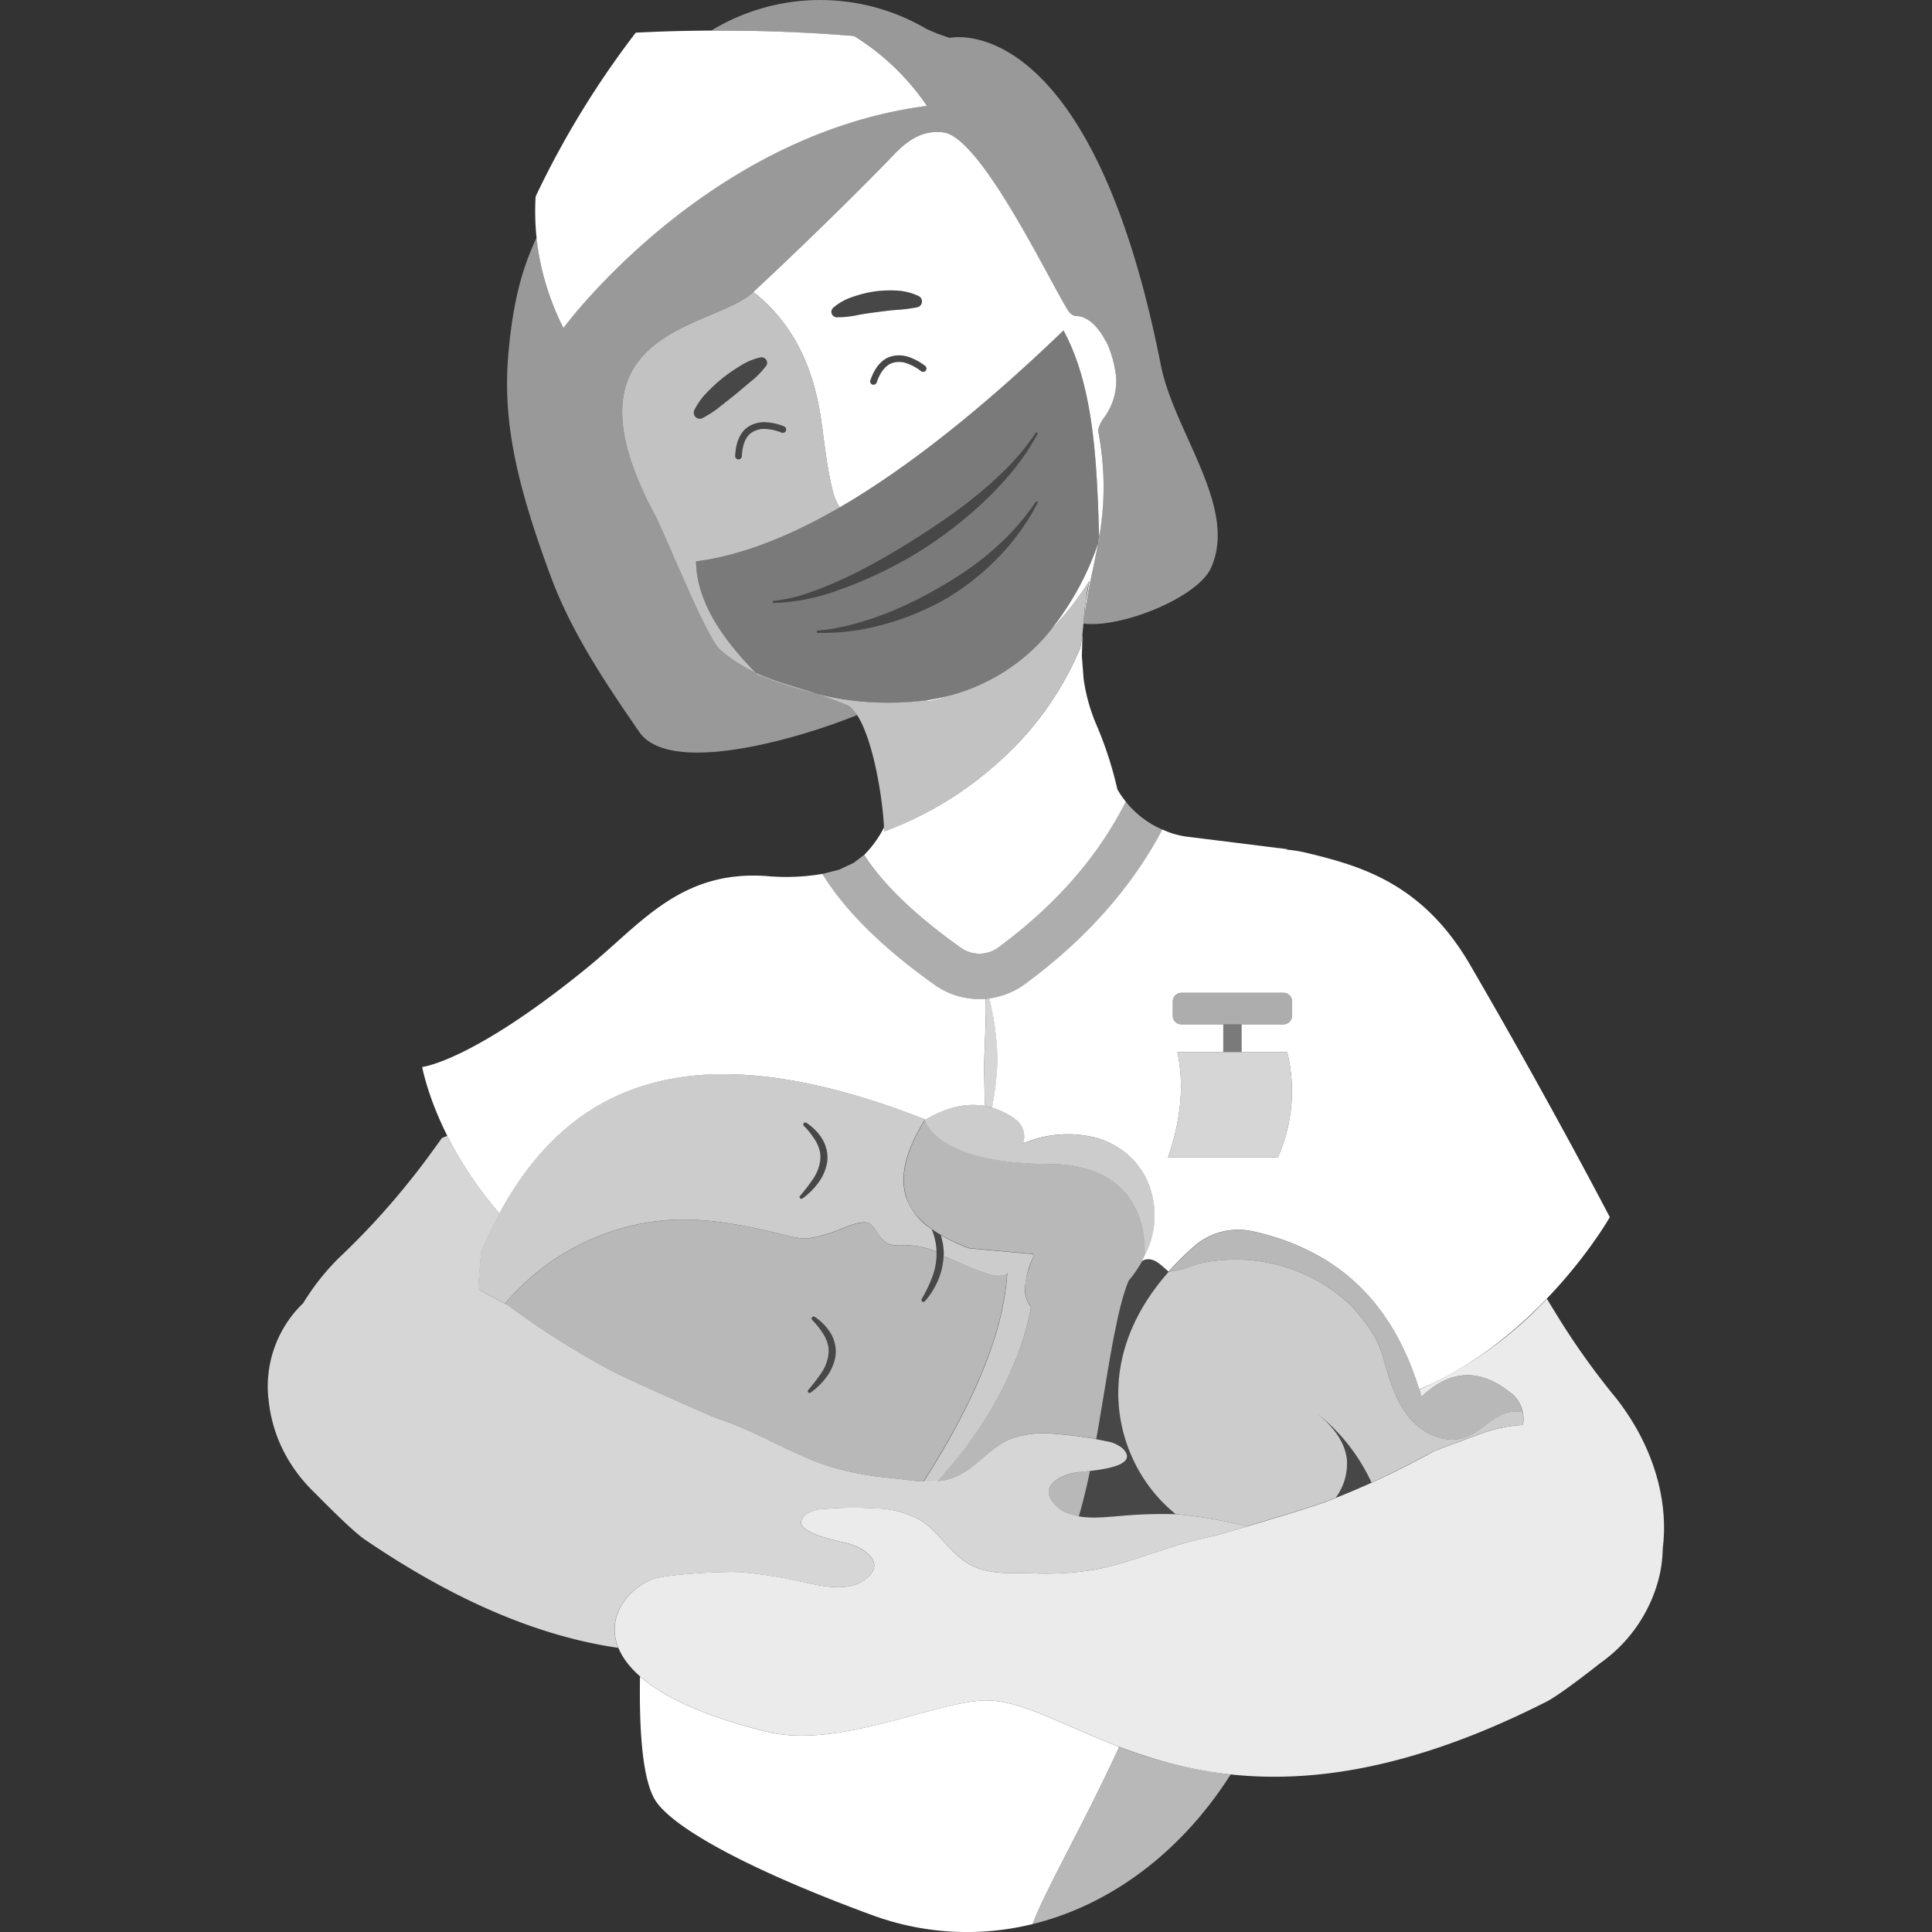
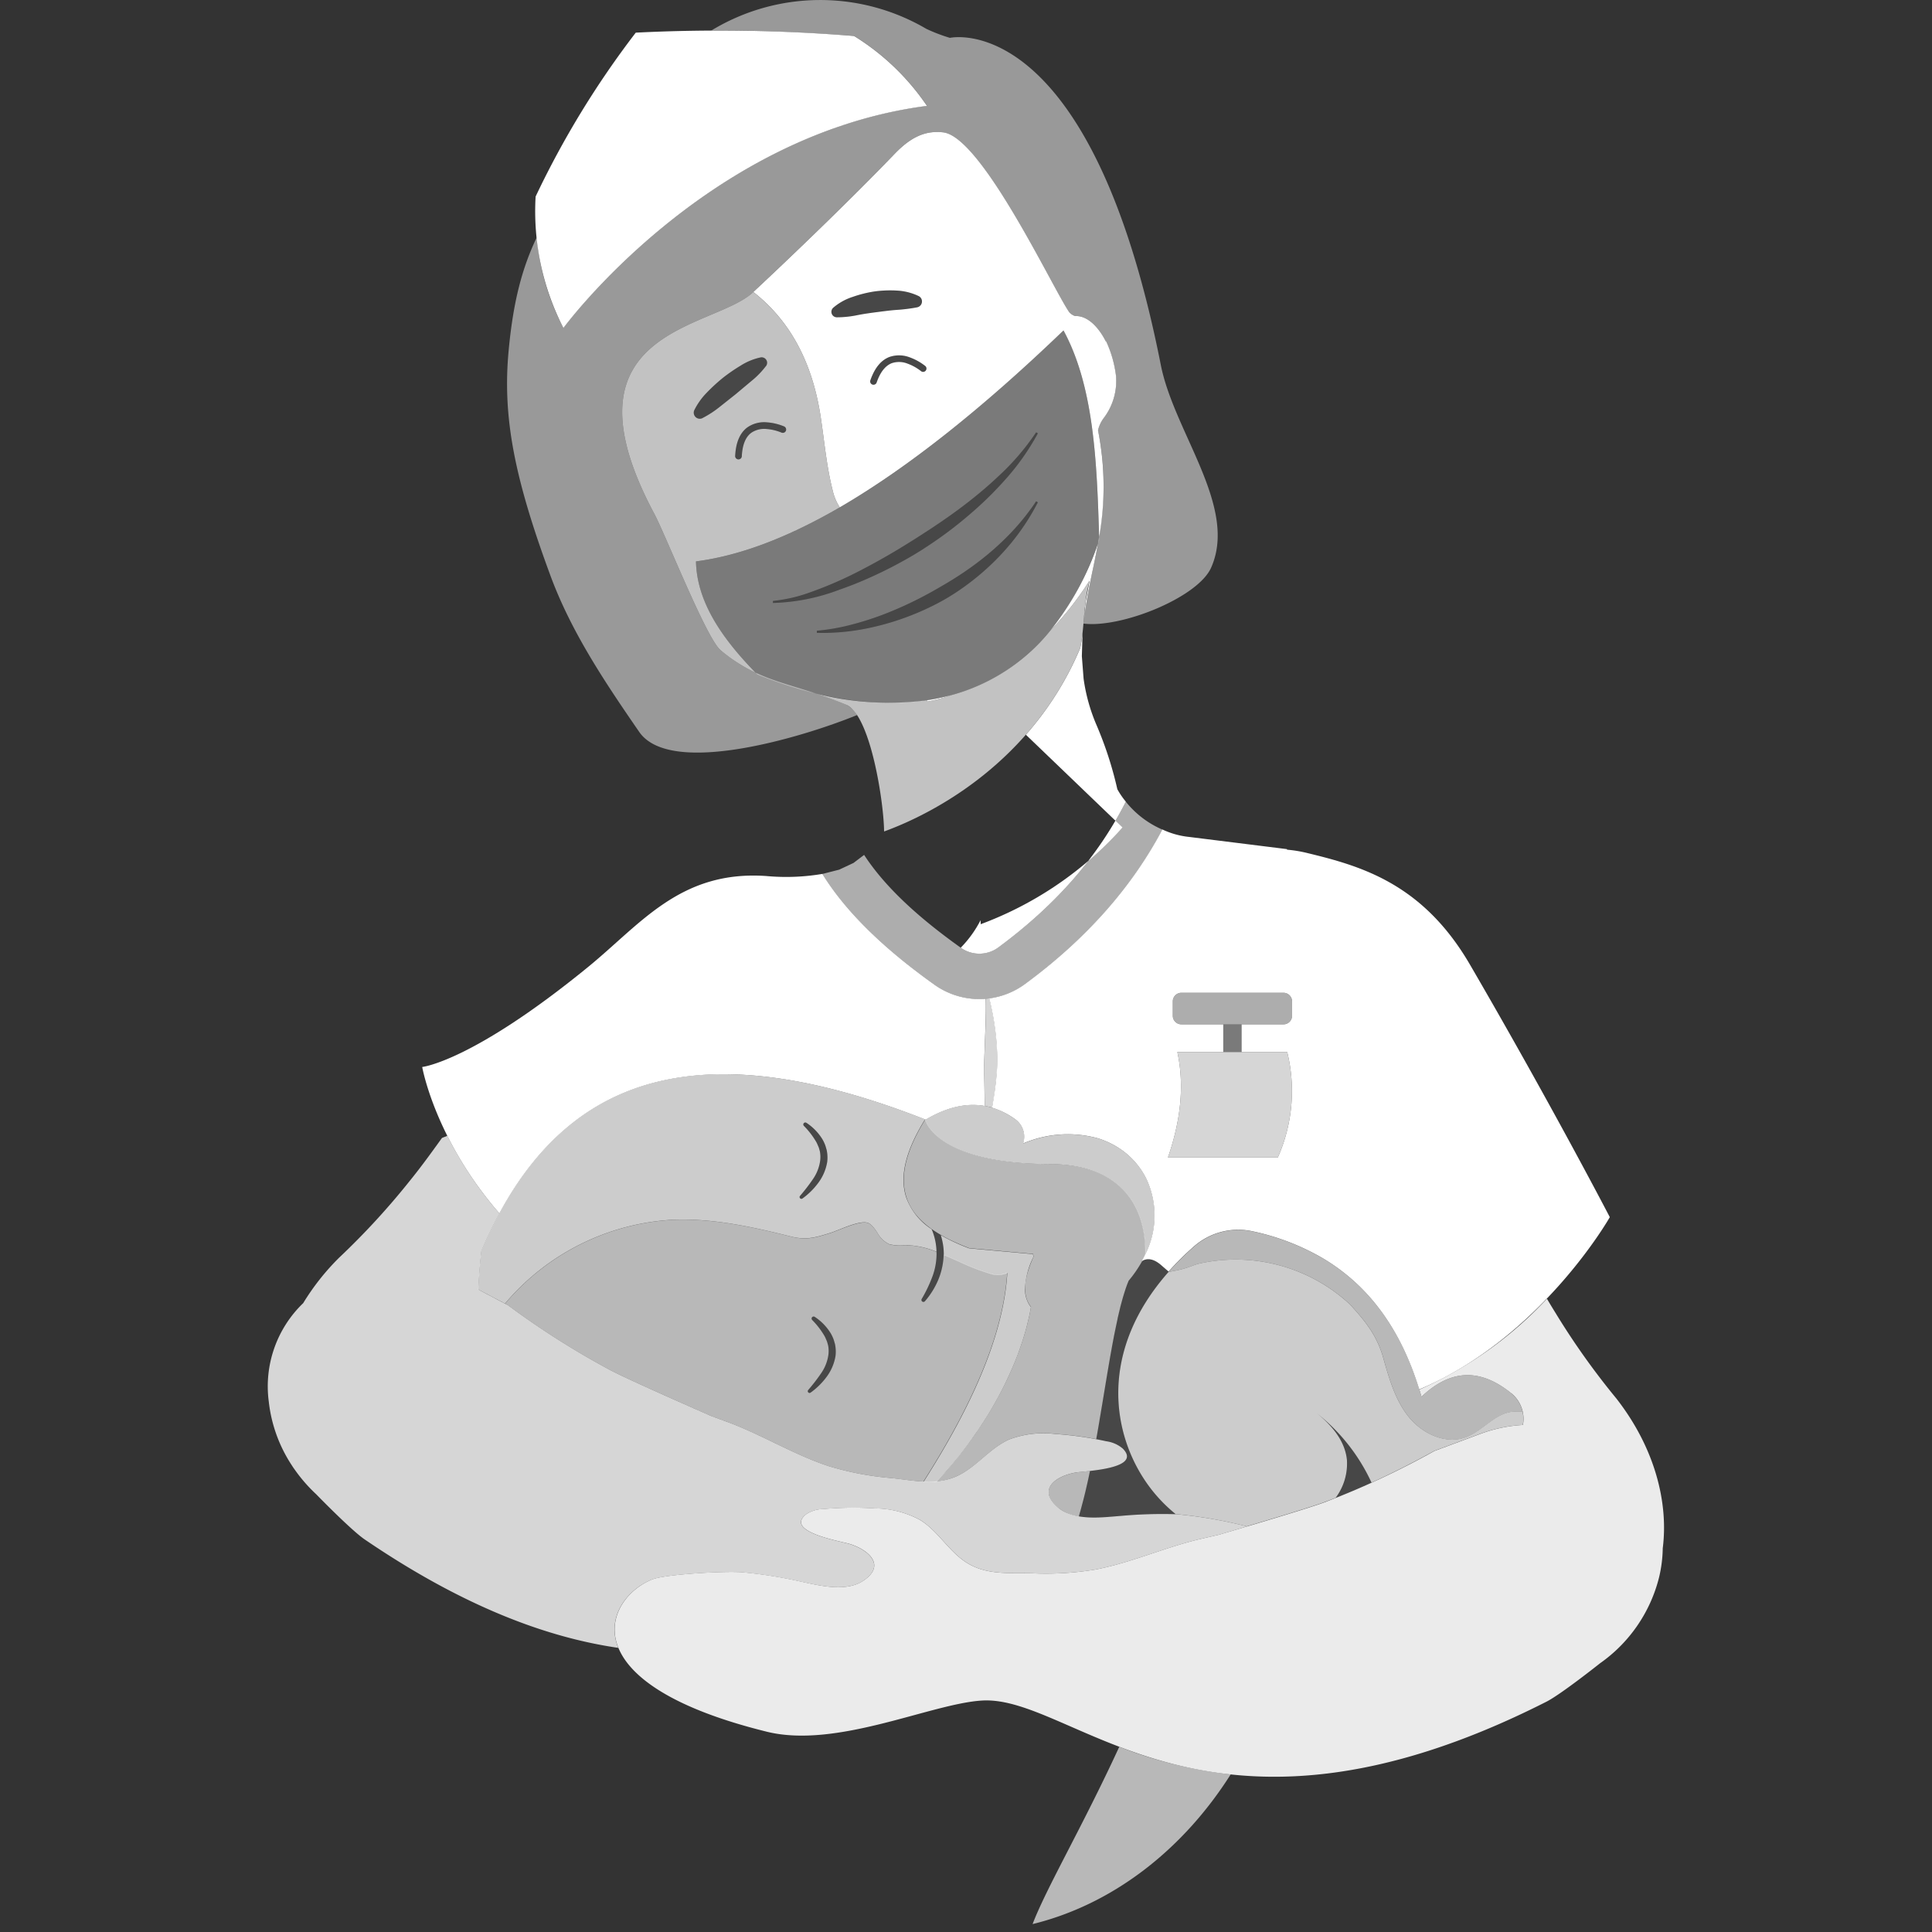
<svg xmlns="http://www.w3.org/2000/svg" viewBox="0 0 300 300">
  <rect x="0" y="0" width="300" height="300" fill="#333333" stroke="none" />
  <g fill="#fff">
-     <path d="m 159.3 114.09 a 49.18 49.18 0 0 0 8.43 -13.44 c .17 -.79 .28 -1.56 .37 -2.32 l -.11 3.56 .27 3.5 a 27.92 27.92 0 0 0 1.94 7.04 57.41 57.41 0 0 1 3.3 10.12 12.63 12.63 0 0 0 1.32 1.93 q -6.43 12.78 -19.8 22.64 a 4.97 4.97 0 0 1 -5.84 .04 c -6.43 -4.59 -11.69 -9.32 -14.99 -14.4 a 17.39 17.39 0 0 0 3.08 -4.27 c .01 .22 .02 .43 .02 .62 a 55.28 55.28 0 0 0 21.25 -14.18 q .38 -.42 .76 -.85 z" fill-rule="evenodd" />
+     <path d="m 159.3 114.09 a 49.18 49.18 0 0 0 8.43 -13.44 c .17 -.79 .28 -1.56 .37 -2.32 l -.11 3.56 .27 3.5 a 27.92 27.92 0 0 0 1.94 7.04 57.41 57.41 0 0 1 3.3 10.12 12.63 12.63 0 0 0 1.32 1.93 q -6.43 12.78 -19.8 22.64 a 4.97 4.97 0 0 1 -5.84 .04 a 17.39 17.39 0 0 0 3.08 -4.27 c .01 .22 .02 .43 .02 .62 a 55.28 55.28 0 0 0 21.25 -14.18 q .38 -.42 .76 -.85 z" fill-rule="evenodd" />
    <path d="m 145.44 230.03 l .09 -.1 q .46 -.49 .92 -.99 c .13 -.15 .26 -.29 .4 -.44 q .5 -.56 .98 -1.14 c .09 -.1 .17 -.2 .26 -.3 q .63 -.75 1.24 -1.53 c .04 -.05 .07 -.1 .11 -.14 q .55 -.7 1.08 -1.43 c .08 -.11 .17 -.23 .25 -.35 q .49 -.67 .96 -1.36 l .19 -.28 q 1.16 -1.71 2.21 -3.5 l .01 -.02 q .51 -.88 .99 -1.77 l .08 -.15 c .27 -.5 .53 -1.01 .78 -1.52 .06 -.13 .13 -.26 .19 -.39 .19 -.39 .37 -.78 .55 -1.18 .06 -.14 .13 -.28 .19 -.42 q .29 -.65 .56 -1.3 c .04 -.09 .07 -.17 .11 -.26 .22 -.53 .42 -1.07 .62 -1.61 .02 -.05 .04 -.1 .06 -.16 q .25 -.7 .48 -1.41 c .05 -.14 .09 -.29 .14 -.43 .12 -.39 .24 -.78 .35 -1.18 .04 -.15 .09 -.31 .13 -.46 .12 -.45 .23 -.91 .33 -1.36 .02 -.08 .04 -.15 .06 -.23 .12 -.52 .22 -1.04 .31 -1.56 .01 -.05 .02 -.09 .02 -.14 a 4.11 4.11 0 0 1 -.3 -.43 c -1 -1.68 -.77 -4.08 .69 -7.33 l -.05 -.45 -9.92 -.9 c -5.54 -2.11 -8.63 -4.58 -9.72 -7.78 -1.1 -3.22 -.2 -7.16 2.78 -12.04 l .03 -.05 .06 -.03 .02 -.01 .12 .23 s 1.92 6.56 19.13 6.61 c 14.26 .04 15.07 10.52 14.93 14.11 -.14 .29 -.28 .57 -.44 .86 l .08 .04 c -.05 .03 -.1 .07 -.16 .1 a 19.67 19.67 0 0 1 -2.09 3.03 l -.22 .55 -.22 .61 -.21 .65 -.21 .68 -.2 .72 -.2 .74 -.18 .75 q -.14 .58 -.28 1.2 v .03 l -.18 .84 -.18 .86 -.18 .88 -.28 1.48 -.18 1 c -.6 3.33 -1.17 6.99 -1.8 10.65 v .03 l -.36 2.09 -.15 .82 a 53.19 53.19 0 0 0 -6.33 -.8 15.07 15.07 0 0 0 -7.16 .85 c -2.98 1.33 -4.96 4.15 -7.87 5.57 a 9.59 9.59 0 0 1 -3.42 .95 z m 23.81 -1.62 l -.25 1.19 -.23 1.02 -.23 1 -.24 .97 q -.25 .97 -.5 1.9 l -.26 .91 -.02 .07 a 6.59 6.59 0 0 1 -3.3 -1.43 c -3.29 -2.87 -.09 -4.9 2.87 -5.39 .36 -.07 1.17 -.13 2.15 -.25 z" opacity=".65" />
    <path d="m 174.81 124.48 a 14.73 14.73 0 0 0 5.69 4.34 c -4.75 8.98 -11.82 16.98 -21.3 23.98 a 12.02 12.02 0 0 1 -14.13 .1 c -7.6 -5.42 -13.64 -11.13 -17.38 -17.19 l 2.62 -.67 2.22 -1.04 1.65 -1.25 c 3.31 5.08 8.56 9.81 14.99 14.4 a 4.97 4.97 0 0 0 5.84 -.04 q 13.38 -9.86 19.8 -22.63 z" fill-rule="evenodd" opacity=".6" />
    <path d="m 169.19 90.14 a 34.8 34.8 0 0 0 -.94 6.48 v -.01 a 34.57 34.57 0 0 1 .94 -6.47 z m -36.11 20.89 a 4.08 4.08 0 0 0 -1.7 -1.62 c -8.31 -3.45 -13.24 -3.24 -19.48 -8.44 -2.25 -1.87 -8.67 -18.25 -10.39 -21.36 -15.11 -28.47 9 -28.47 15.29 -34.11 l .17 -.16 c 5.54 -5.17 14.84 -14.07 21.94 -21.45 2.5 -2.59 4.73 -3.65 7.52 -3.34 6.02 .67 17.03 24.22 19.6 27.94 a 2.16 2.16 0 0 0 .91 .59 c 1.76 -.1 3.53 1.48 4.79 3.99 -.01 -.07 -.03 -.14 -.04 -.21 a 17.83 17.83 0 0 1 1.6 5.57 9.54 9.54 0 0 1 -1.96 6.55 5.12 5.12 0 0 0 -.84 1.84 c 1.63 7.89 .69 14.71 -.66 20.93 -.68 3.15 -1.25 6.07 -1.57 8.87 l -.02 .21 c 5.86 .74 17.76 -4.04 19.82 -8.68 4.2 -9.43 -5.74 -21 -7.81 -31.48 -11 -55.73 -32.75 -50.79 -32.75 -50.79 a 26.6 26.6 0 0 1 -3.66 -1.4 32.55 32.55 0 0 0 -33.35 .24 c 7.16 -.01 14.56 .3 22.14 .86 a 37.47 37.47 0 0 1 11.31 10.84 c -34.38 4.45 -56.45 34.49 -56.45 34.49 a 37.05 37.05 0 0 1 -4.13 -14.08 c -2.29 4.79 -3.67 9.99 -4.38 17.63 -.96 10.26 .86 19.69 6.51 34.97 3.24 8.75 8.44 16.49 13.76 24.21 4.82 7.02 25.27 .89 33.84 -2.61 z" opacity=".5" />
    <path d="m 118.93 56.85 a 13.26 13.26 0 0 1 -2.26 2.32 l -2.42 2.03 -2.47 1.96 a 15.81 15.81 0 0 1 -2.7 1.76 l -.01 .01 a .94 .94 0 0 1 -1.26 -1.24 10.66 10.66 0 0 1 1.96 -2.74 27.74 27.74 0 0 1 2.46 -2.26 26.45 26.45 0 0 1 2.75 -1.9 9.5 9.5 0 0 1 3.12 -1.29 .85 .85 0 0 1 .85 1.34 z" opacity=".1" />
    <path d="m 163.1 97.91 a 48.57 48.57 0 0 0 6.09 -7.77 c -1.03 3.82 -.72 6.98 -1.47 10.51 -7.43 17.65 -22.74 25.67 -30.44 28.46 -.03 -4.43 -2.09 -18.12 -5.9 -19.69 -1.74 -.72 -3.33 -1.28 -4.81 -1.77 a 45.27 45.27 0 0 0 17.39 1.08 l -.02 .21 a 22.18 22.18 0 0 0 3.85 -1.02 29.75 29.75 0 0 0 15.31 -10.01 z" fill-rule="evenodd" opacity=".7" />
    <path d="m 118.93 56.85 a 13.26 13.26 0 0 1 -2.26 2.32 l -2.42 2.03 -2.47 1.96 a 15.81 15.81 0 0 1 -2.7 1.76 l -.01 .01 a .94 .94 0 0 1 -1.26 -1.24 10.66 10.66 0 0 1 1.96 -2.74 27.74 27.74 0 0 1 2.46 -2.26 26.45 26.45 0 0 1 2.75 -1.9 9.5 9.5 0 0 1 3.12 -1.29 .85 .85 0 0 1 .85 1.34 z m 2.89 9.39 a 8.62 8.62 0 0 0 -2.7 -.66 4.59 4.59 0 0 0 -3.08 .79 c -.97 .72 -1.75 2.03 -1.88 4.35 a .52 .52 0 1 0 1.03 .06 c .11 -1.89 .67 -2.98 1.46 -3.57 a 3.56 3.56 0 0 1 2.4 -.59 7.52 7.52 0 0 1 2.34 .57 .52 .52 0 0 0 .43 -.94 z m -4.49 38.22 a 24.76 24.76 0 0 1 -5.43 -3.49 c -2.25 -1.87 -8.67 -18.25 -10.39 -21.36 -15.11 -28.47 9 -28.47 15.29 -34.11 .06 -.05 .11 -.11 .17 -.16 4.4 3.46 8.88 9.12 10.45 19.28 .59 3.85 .92 7.76 1.88 11.54 a 8.06 8.06 0 0 0 1.1 2.62 q -12.26 7.11 -22.33 8.39 c .14 6.33 4.05 11.94 9.26 17.29 z" fill-rule="evenodd" opacity=".7" />
    <path d="m 129.39 47.78 a 8.76 8.76 0 0 1 3.02 -1.68 18.67 18.67 0 0 1 3.35 -.84 17.88 17.88 0 0 1 3.48 -.14 8.84 8.84 0 0 1 3.4 .85 .93 .93 0 0 1 -.23 1.75 l -.04 .01 a 26.23 26.23 0 0 1 -3.12 .39 c -1.02 .07 -2.03 .21 -3.04 .34 s -2.03 .27 -3.05 .47 a 15.9 15.9 0 0 1 -3.2 .34 h -.02 a .85 .85 0 0 1 -.55 -1.49" opacity=".1" />
    <g fill-rule="evenodd">
      <path d="m 147.79 107.92 a 22.18 22.18 0 0 1 -3.85 1.02 l .02 -.21 a 33.02 33.02 0 0 0 3.83 -.81 z" />
      <path d="m 169.19 90.14 a 48.52 48.52 0 0 1 -6.09 7.77 44.43 44.43 0 0 0 7.4 -13.53 c -.2 1.14 -.43 2.26 -.66 3.36 -.68 3.15 -1.25 6.07 -1.57 8.87 l .3 -3.14 z" />
      <path d="m 146.08 191.79 a 30.26 30.26 0 0 0 4.41 2.05 l 9.92 .9 .05 .45 a 12.39 12.39 0 0 0 -1.3 4.91 4.62 4.62 0 0 0 .61 2.41 l .11 .17 c .06 .09 .13 .18 .2 .27 l -.02 .14 c -.09 .52 -.19 1.04 -.31 1.56 -.02 .08 -.04 .15 -.06 .23 -.1 .45 -.21 .9 -.33 1.36 -.04 .15 -.09 .3 -.13 .46 -.11 .39 -.23 .78 -.35 1.18 -.05 .14 -.09 .29 -.14 .43 q -.23 .71 -.48 1.41 c -.02 .05 -.04 .1 -.06 .16 -.19 .54 -.4 1.07 -.62 1.61 -.04 .09 -.07 .17 -.11 .26 q -.27 .65 -.56 1.3 c -.06 .14 -.13 .28 -.19 .42 -.18 .39 -.36 .79 -.55 1.18 -.06 .13 -.13 .26 -.19 .39 -.25 .51 -.51 1.02 -.78 1.52 l -.16 .3 q -.44 .81 -.91 1.62 l -.01 .02 q -.58 1 -1.21 1.98 -.49 .77 -1 1.53 l -.67 .96 -.48 .68 c -.09 .12 -.17 .23 -.25 .35 q -.53 .73 -1.08 1.43 l -.39 .5 c -.09 .12 -.18 .23 -.27 .34 l -.78 .94 -.66 .77 -.88 1 -.69 .76 -.31 .34 a 14.78 14.78 0 0 1 -2.05 .03 c 8.2 -12.85 12.47 -23.5 13.02 -32.45 l -.13 .07 a 3.78 3.78 0 0 1 -2.48 .08 34.05 34.05 0 0 1 -4.93 -1.91 c -.77 -.34 -1.55 -.69 -2.33 -1.01 0 -.03 0 -.07 0 -.1 a 9.73 9.73 0 0 0 -.47 -3 z" opacity=".75" />
    </g>
    <path d="m 234.69 216.36 c -4.86 -3.94 -9.43 -3.77 -13.96 .52 -2.85 -9.99 -7.91 -17.1 -15.34 -21.5 a 36.75 36.75 0 0 0 -10.84 -4.16 10.41 10.41 0 0 0 -9.11 2.32 44.89 44.89 0 0 0 -3.94 3.9 v .05 c 3.1 -.49 3.5 -1.03 4.95 -1.33 a 26.07 26.07 0 0 1 22.56 5.83 12.47 12.47 0 0 1 .96 .93 c 2.26 2.49 3.89 4.64 4.81 7.87 s 1.85 6.57 3.94 9.19 5.71 4.36 8.87 3.21 c 2.57 -.93 4.4 -3.56 7.1 -3.95 a 11.23 11.23 0 0 1 1.74 -.05 5.08 5.08 0 0 0 -1.75 -2.82" opacity=".65" />
    <path d="m 207.42 232.59 a 8.85 8.85 0 0 0 1.75 -5.91 c -.26 -2.52 -1.81 -4.92 -4.69 -7.24 a 29.37 29.37 0 0 1 8.51 10.79 q -2.75 1.25 -5.57 2.36 z m -37.23 -9.12 l .3 -1.71 .21 -1.2 a .22 .22 0 0 0 0 -.02 c .63 -3.67 1.2 -7.32 1.8 -10.65 l .13 -.7 .23 -1.22 .28 -1.44 .18 -.86 .18 -.84 .28 -1.23 .19 -.75 .2 -.74 .2 -.72 .21 -.68 .21 -.65 .22 -.61 .21 -.54 a 19.75 19.75 0 0 0 2.09 -3.04 c .05 -.03 .1 -.07 .16 -.1 .86 -.44 1.84 -.23 2.99 .81 q .51 .46 1.02 .89 c -10.92 12.33 -8.87 25.24 -3.24 33.07 a 23.72 23.72 0 0 0 4.34 4.59 69.95 69.95 0 0 0 -8.45 .25 27.5 27.5 0 0 1 -6.62 .08 l .02 -.07 .26 -.91 q .26 -.93 .5 -1.9 l .24 -.97 .23 -1 .3 -1.36 c .05 -.25 .1 -.49 .16 -.74 l .02 -.11 c 2.96 -.34 7.41 -1.11 5.1 -3.47 a 4.96 4.96 0 0 0 -2.56 -1.14 q -.79 -.16 -1.59 -.31 z" opacity=".1" />
    <path d="m 144.75 190.94 q .58 .41 1.25 .8 l .08 .05 a 9.73 9.73 0 0 1 .46 2.95 v .1 a 10.96 10.96 0 0 1 -.82 3.86 12.49 12.49 0 0 1 -2.09 3.37 .31 .31 0 0 1 -.43 .03 .31 .31 0 0 1 -.07 -.38 22.05 22.05 0 0 0 1.63 -3.39 10.26 10.26 0 0 0 .68 -3.59 c 0 -.11 -.01 -.22 -.01 -.34 v -.1 a 9.52 9.52 0 0 0 -.65 -3.15 c -.03 -.08 -.06 -.17 -.1 -.25 z" opacity=".1" />
    <path d="m 143.76 174.15 s .82 2.77 6.11 4.72 c 2.85 1.05 7 1.87 13.02 1.88 14.26 .04 15.07 10.52 14.93 14.11 a 13.39 13.39 0 0 0 .19 -11.83 12.05 12.05 0 0 0 -4.69 -5.02 13.06 13.06 0 0 0 -2.83 -1.25 17.6 17.6 0 0 0 -11.61 .81 3.31 3.31 0 0 0 -1.15 -3.71 c -4.18 -3.06 -8.89 -3.06 -14 -.01 -.03 .02 -.06 .04 -.1 .06 .07 .15 .12 .23 .12 .23" opacity=".75" />
    <path d="m 143.71 56.86 a 8.62 8.62 0 0 0 -2.42 -1.36 4.6 4.6 0 0 0 -3.18 -.07 c -1.13 .43 -2.23 1.48 -2.98 3.68 a .52 .52 0 0 0 .98 .33 c .61 -1.79 1.45 -2.69 2.37 -3.05 a 3.56 3.56 0 0 1 2.46 .08 7.5 7.5 0 0 1 2.1 1.18 .52 .52 0 0 0 .67 -.79 z" fill-rule="evenodd" opacity=".1" />
    <path d="m 129.39 47.78 a 8.76 8.76 0 0 1 3.02 -1.68 18.67 18.67 0 0 1 3.35 -.84 17.88 17.88 0 0 1 3.48 -.14 8.84 8.84 0 0 1 3.4 .85 .93 .93 0 0 1 -.23 1.75 l -.04 .01 a 26.23 26.23 0 0 1 -3.12 .39 c -1.02 .07 -2.03 .21 -3.04 .34 s -2.03 .27 -3.05 .47 a 15.9 15.9 0 0 1 -3.2 .34 h -.02 a .85 .85 0 0 1 -.55 -1.49 z m 14.32 9.08 a 8.62 8.62 0 0 0 -2.42 -1.36 4.6 4.6 0 0 0 -3.18 -.07 c -1.13 .43 -2.23 1.48 -2.98 3.68 a .52 .52 0 0 0 .98 .33 c .61 -1.79 1.45 -2.69 2.37 -3.05 a 3.56 3.56 0 0 1 2.46 .08 7.5 7.5 0 0 1 2.1 1.18 .52 .52 0 0 0 .67 -.79 z m -13.31 21.92 a 8.08 8.08 0 0 1 -1.1 -2.62 c -.96 -3.78 -1.29 -7.68 -1.88 -11.54 -1.57 -10.15 -6.04 -15.82 -10.44 -19.28 5.54 -5.17 14.84 -14.07 21.94 -21.45 2.5 -2.59 4.73 -3.65 7.52 -3.34 6.02 .67 17.03 24.22 19.6 27.94 a 2.16 2.16 0 0 0 .91 .59 c 1.76 -.1 3.53 1.48 4.79 3.99 -.01 -.07 -.03 -.14 -.04 -.21 a 17.83 17.83 0 0 1 1.6 5.57 9.54 9.54 0 0 1 -1.96 6.55 5.12 5.12 0 0 0 -.84 1.84 44.79 44.79 0 0 1 .17 16.6 c -.34 -11.78 -.83 -23.45 -5.53 -32.11 q -19.11 18.38 -34.74 27.47 z" fill-rule="evenodd" />
    <path d="m 236.48 221.27 l .01 -.06 a 5.11 5.11 0 0 0 -.05 -2.03 q -.47 -.01 0 0 a 5.08 5.08 0 0 0 -1.75 -2.82 c -4.86 -3.94 -9.43 -3.77 -13.96 .52 q -.16 -.56 -.33 -1.11 a 60.99 60.99 0 0 0 19.81 -14.1 q .65 1.11 1.33 2.2 a 115.34 115.34 0 0 0 9.45 13.29 c 6.08 7.8 8.09 16.31 7.2 23.26 a 20.53 20.53 0 0 1 -.58 4.55 23.15 23.15 0 0 1 -9.14 13.29 s -6.06 4.82 -8.34 5.98 c -52.75 26.75 -73.22 -1.05 -87.64 -.18 -7.96 .48 -22.56 7.52 -33.42 4.84 -30.9 -7.63 -25.17 -20.7 -17.79 -23.65 2.05 -.82 11.83 -1.37 14.3 -1.08 a 70.9 70.9 0 0 1 8.48 1.35 c 2.97 .63 7.23 1.79 10 -.07 3.63 -2.43 .72 -4.85 -2.16 -5.72 -1.4 -.42 -10.17 -1.89 -6.71 -4.61 a 4.94 4.94 0 0 1 2.68 -.8 53.21 53.21 0 0 1 8 -.1 15.04 15.04 0 0 1 6.97 1.78 c 2.78 1.7 4.39 4.75 7.09 6.54 3.15 2.08 6.71 1.67 10.31 1.76 a 46.76 46.76 0 0 0 9.78 -.57 c 5.57 -1.04 10.83 -3.46 16.36 -4.75 l 2.87 -.66 s 13.4 -3.91 16.38 -5.03 a 128.41 128.41 0 0 0 17.1 -7.98 l 7.15 -2.66 a 22.28 22.28 0 0 1 6.6 -1.38 z" opacity=".9" />
    <path d="m 173.8 271.24 a 68.53 68.53 0 0 0 17.3 4.29 c -7.6 11.98 -18.58 20.26 -30.76 23.24 2.17 -5.68 7.73 -15.09 13.46 -27.53 z" opacity=".65" />
    <path d="m 182.58 235.13 a 23.68 23.68 0 0 1 -4.34 -4.59 c -5.63 -7.83 -7.68 -20.74 3.24 -33.07 l .02 .02 c 3.1 -.49 3.49 -1.03 4.94 -1.33 a 26.07 26.07 0 0 1 22.56 5.83 12.29 12.29 0 0 1 .96 .93 c 2.26 2.49 3.89 4.64 4.81 7.86 s 1.85 6.57 3.94 9.19 5.71 4.36 8.87 3.21 c 2.57 -.93 4.4 -3.56 7.1 -3.95 a 11.23 11.23 0 0 1 1.74 -.05 5.11 5.11 0 0 1 .05 2.03 l -.01 .06 a 22.28 22.28 0 0 0 -6.6 1.37 l -7.15 2.66 c -3.17 1.75 -6.41 3.41 -9.74 4.92 a 29.4 29.4 0 0 0 -8.51 -10.79 c 2.88 2.33 4.43 4.72 4.69 7.24 a 8.86 8.86 0 0 1 -1.75 5.91 q -.89 .35 -1.8 .69 c -1.86 .7 -7.8 2.49 -11.99 3.74 a 70.56 70.56 0 0 0 -10.93 -1.89 z" opacity=".75" />
    <g fill-rule="evenodd">
      <path d="m 121.82 66.24 a 8.62 8.62 0 0 0 -2.7 -.66 4.59 4.59 0 0 0 -3.08 .79 c -.97 .72 -1.75 2.03 -1.88 4.35 a .52 .52 0 1 0 1.03 .06 c .11 -1.89 .67 -2.98 1.46 -3.57 a 3.56 3.56 0 0 1 2.4 -.59 7.52 7.52 0 0 1 2.34 .57 .52 .52 0 0 0 .43 -.94 z" opacity=".1" />
      <path d="m 199.88 163.36 h -17.06 c 1.16 5.39 .44 10.85 -1.46 16.37 h 17.06 a 25.4 25.4 0 0 0 1.46 -16.37 z" opacity=".8" />
      <path d="m 200.63 155.49 a 1.33 1.33 0 0 0 -1.33 -1.33 h -15.86 a 1.33 1.33 0 0 0 -1.33 1.33 v 2.24 a 1.33 1.33 0 0 0 1.33 1.33 h 15.86 a 1.33 1.33 0 0 0 1.33 -1.33 z" opacity=".6" />
      <path d="m 77.54 188.41 c -10.03 -11.55 -11.98 -22.73 -11.98 -22.73 s 7.71 -.79 25.75 -15.52 c 8.21 -6.7 14.33 -15.06 27.69 -14.13 a 33.68 33.68 0 0 0 8.7 -.33 c 3.74 6.06 9.78 11.77 17.38 17.19 a 11.99 11.99 0 0 0 7.98 2.2 c .01 .41 .02 .93 .02 1.56 0 1.04 -.04 2.35 -.1 3.96 -.03 .81 -.06 1.68 -.1 2.63 -.02 .56 -.04 1.14 -.05 1.75 -.01 .56 0 1.15 0 1.75 .01 .84 .03 1.72 .04 2.64 .01 .76 .02 1.54 .02 2.35 -2.87 -.5 -5.93 .21 -9.15 2.13 -32.68 -12.84 -53.9 -8.24 -66.2 14.55 z" />
      <path d="m 189.95 159.06 v 4.3 h -7.13 c 1.16 5.39 .44 10.85 -1.46 16.37 h 17.06 a 25.4 25.4 0 0 0 1.46 -16.37 h -7.09 v -4.3 h 6.51 a 1.33 1.33 0 0 0 1.33 -1.33 v -2.24 a 1.33 1.33 0 0 0 -1.33 -1.33 h -15.86 a 1.33 1.33 0 0 0 -1.33 1.33 v 2.24 a 1.33 1.33 0 0 0 1.33 1.33 z m -35.91 12.94 c .16 -.87 .29 -1.7 .41 -2.52 .13 -.93 .23 -1.81 .3 -2.67 .05 -.62 .09 -1.21 .1 -1.79 .01 -.62 0 -1.22 -.03 -1.79 -.04 -.97 -.12 -1.86 -.21 -2.68 -.19 -1.63 -.43 -2.95 -.65 -3.99 -.13 -.62 -.25 -1.13 -.35 -1.53 a 12 12 0 0 0 5.58 -2.25 c 9.48 -6.99 16.55 -15 21.3 -23.98 a 12.86 12.86 0 0 0 4.17 1.16 l 15.17 1.89 .03 .09 a 20.27 20.27 0 0 1 2.98 .48 c 8.35 2.02 18.01 4.66 25.4 17.34 12.55 21.56 21.73 39.24 21.73 39.24 s -10.59 18.7 -29.59 26.75 c -2.9 -9.41 -7.85 -16.15 -15.01 -20.39 a 36.75 36.75 0 0 0 -10.84 -4.16 10.41 10.41 0 0 0 -9.11 2.32 44.89 44.89 0 0 0 -3.94 3.9 v .05 l -1.05 -.91 c -1.15 -1.04 -2.13 -1.25 -2.99 -.81 -.05 .03 -.1 .07 -.16 .1 q -.39 .7 0 0 c .05 -.03 .1 -.07 .16 -.1 l -.08 -.04 c .16 -.29 .3 -.57 .44 -.86 a 13.4 13.4 0 0 0 .19 -11.83 12.05 12.05 0 0 0 -4.69 -5.02 13.06 13.06 0 0 0 -2.83 -1.25 17.6 17.6 0 0 0 -11.61 .81 3.31 3.31 0 0 0 -1.15 -3.71 11.97 11.97 0 0 0 -3.67 -1.85 z" />
      <path d="m 143.69 173.89 a .49 .49 0 0 0 -.04 .03 l .02 .05 -.02 -.05 z" />
      <path d="m 120.02 93.63 a 31.4 31.4 0 0 0 10.38 -2.08 c 1.38 -.48 2.79 -1.03 4.24 -1.67 1.79 -.79 3.62 -1.68 5.44 -2.69 1.17 -.64 2.34 -1.33 3.48 -2.07 s 2.24 -1.5 3.33 -2.3 c 1.64 -1.21 3.21 -2.5 4.71 -3.84 a 54.9 54.9 0 0 0 4.3 -4.29 37.45 37.45 0 0 0 5.26 -7.4 l -.27 -.16 a 38.09 38.09 0 0 1 -5.8 6.77 c -1.4 1.33 -2.91 2.62 -4.5 3.87 -1.54 1.21 -3.15 2.37 -4.8 3.49 -1.09 .74 -2.2 1.46 -3.31 2.17 s -2.24 1.41 -3.36 2.08 c -1.75 1.04 -3.48 2.01 -5.18 2.89 a 60.79 60.79 0 0 1 -8.15 3.58 23.79 23.79 0 0 1 -5.77 1.33 z m 6.82 4.64 a 34.75 34.75 0 0 0 8.7 -.89 c 1.2 -.27 2.41 -.6 3.64 -1 a 41.76 41.76 0 0 0 4.69 -1.85 c 1.01 -.47 2.01 -.98 2.99 -1.55 .96 -.56 1.91 -1.18 2.83 -1.84 a 39.19 39.19 0 0 0 3.91 -3.2 37.17 37.17 0 0 0 3.45 -3.67 35.52 35.52 0 0 0 4.11 -6.27 l -.27 -.16 a 36.4 36.4 0 0 1 -4.68 5.67 42.58 42.58 0 0 1 -3.64 3.23 c -1.28 1.01 -2.6 1.95 -3.95 2.81 -.91 .59 -1.84 1.14 -2.76 1.67 -.94 .55 -1.89 1.07 -2.83 1.56 -1.47 .76 -2.95 1.45 -4.4 2.05 a 46.63 46.63 0 0 1 -6.95 2.3 32.06 32.06 0 0 1 -4.84 .81 z" opacity=".1" />
      <path d="m 120.02 93.63 a 31.4 31.4 0 0 0 10.38 -2.08 c 1.38 -.48 2.79 -1.03 4.24 -1.67 1.79 -.79 3.62 -1.68 5.44 -2.69 1.17 -.64 2.34 -1.33 3.48 -2.07 s 2.24 -1.5 3.33 -2.3 c 1.64 -1.21 3.21 -2.5 4.71 -3.84 a 54.9 54.9 0 0 0 4.3 -4.29 37.45 37.45 0 0 0 5.26 -7.4 l -.27 -.16 a 38.09 38.09 0 0 1 -5.8 6.77 c -1.4 1.33 -2.91 2.62 -4.5 3.87 -1.54 1.21 -3.15 2.37 -4.8 3.49 -1.09 .74 -2.2 1.46 -3.31 2.17 s -2.24 1.41 -3.36 2.08 c -1.75 1.04 -3.48 2.01 -5.18 2.89 a 60.79 60.79 0 0 1 -8.15 3.58 23.79 23.79 0 0 1 -5.77 1.33 z m 6.82 4.64 a 34.75 34.75 0 0 0 8.7 -.89 c 1.2 -.27 2.41 -.6 3.64 -1 a 41.76 41.76 0 0 0 4.69 -1.85 c 1.01 -.47 2.01 -.98 2.99 -1.55 .96 -.56 1.91 -1.18 2.83 -1.84 a 39.19 39.19 0 0 0 3.91 -3.2 37.17 37.17 0 0 0 3.45 -3.67 35.52 35.52 0 0 0 4.11 -6.27 l -.27 -.16 a 36.4 36.4 0 0 1 -4.68 5.67 42.58 42.58 0 0 1 -3.64 3.23 c -1.28 1.01 -2.6 1.95 -3.95 2.81 -.91 .59 -1.84 1.14 -2.76 1.67 -.94 .55 -1.89 1.07 -2.83 1.56 -1.47 .76 -2.95 1.45 -4.4 2.05 a 46.63 46.63 0 0 1 -6.95 2.3 32.06 32.06 0 0 1 -4.84 .81 z m -18.77 -11.1 c 15.27 -1.92 34.33 -13.98 57.07 -35.87 4.76 8.78 5.2 20.64 5.54 32.58 -10.26 29.6 -35.13 28.11 -53.07 20.86 -5.36 -5.44 -9.4 -11.13 -9.54 -17.57 z" opacity=".35" />
      <path d="m 87.49 50.93 s 22.06 -30.04 56.45 -34.49 a 37.47 37.47 0 0 0 -11.32 -10.85 259.62 259.62 0 0 0 -33.9 -.52 140.88 140.88 0 0 0 -15.55 25.45 39.64 39.64 0 0 0 4.32 20.41 z" />
      <path d="m 152.9 171.73 c 0 -.81 -.01 -1.59 -.02 -2.35 -.01 -.92 -.03 -1.8 -.04 -2.64 -.01 -.6 -.01 -1.19 0 -1.75 .01 -.61 .03 -1.19 .05 -1.75 .03 -.95 .07 -1.82 .1 -2.63 .06 -1.61 .1 -2.92 .1 -3.96 0 -.63 -.01 -1.15 -.02 -1.56 l .57 -.06 c .1 .4 .22 .91 .35 1.53 .22 1.04 .46 2.36 .65 3.99 .09 .82 .17 1.72 .21 2.68 .03 .57 .04 1.17 .03 1.79 -.01 .58 -.05 1.17 -.1 1.79 -.07 .86 -.18 1.74 -.3 2.67 -.11 .81 -.25 1.65 -.41 2.51 a 10.42 10.42 0 0 0 -1.17 -.26 z" opacity=".8" />
    </g>
    <path d="m 189.95 159.06 h 2.84 v 4.3 h -2.84 z" opacity=".35" />
    <g fill-rule="evenodd">
      <path d="m 124.84 174.38 a .31 .31 0 0 1 .38 -.03 8.19 8.19 0 0 1 2.45 2.5 5.93 5.93 0 0 1 .41 .82 c .12 .28 .19 .59 .28 .88 a 5.68 5.68 0 0 1 .09 1.86 7.47 7.47 0 0 1 -1.41 3.29 11.1 11.1 0 0 1 -2.46 2.42 .28 .28 0 0 1 -.37 -.4 28.88 28.88 0 0 0 2 -2.59 6.6 6.6 0 0 0 1.14 -2.86 4.6 4.6 0 0 0 -.04 -1.49 c -.07 -.24 -.12 -.49 -.22 -.72 -.11 -.23 -.19 -.47 -.32 -.7 a 12.4 12.4 0 0 0 -1.95 -2.54 .31 .31 0 0 1 .02 -.44 z" opacity=".1" />
      <path d="m 124.84 174.38 a .31 .31 0 0 1 .38 -.03 8.19 8.19 0 0 1 2.45 2.5 5.93 5.93 0 0 1 .41 .82 c .12 .28 .19 .59 .28 .88 a 5.68 5.68 0 0 1 .09 1.86 7.47 7.47 0 0 1 -1.41 3.29 11.1 11.1 0 0 1 -2.46 2.42 .28 .28 0 0 1 -.37 -.4 28.88 28.88 0 0 0 2 -2.59 6.6 6.6 0 0 0 1.14 -2.86 4.6 4.6 0 0 0 -.04 -1.49 c -.07 -.24 -.12 -.49 -.22 -.72 -.11 -.23 -.19 -.47 -.32 -.7 a 12.4 12.4 0 0 0 -1.95 -2.54 .31 .31 0 0 1 .02 -.44 z m -12.41 -7.58 c 8.99 .01 19.39 2.37 31.31 7.05 l -.1 .05 -.02 .01 -.06 .03 -.03 .05 c -2.98 4.88 -3.88 8.82 -2.78 12.04 a 9.88 9.88 0 0 0 3.92 4.84 c .03 .09 .06 .17 .1 .25 a 9.52 9.52 0 0 1 .65 3.15 v .1 a 13.34 13.34 0 0 0 -4.05 -.99 c -.19 -.01 -.38 0 -.58 0 h -.25 -.15 a 6.98 6.98 0 0 1 -2.32 -.19 4.1 4.1 0 0 1 -1.83 -1.77 c -.53 -.77 -1.03 -1.49 -1.68 -1.59 -1.05 -.17 -2.8 .52 -4.21 1.08 -.53 .21 -1.03 .41 -1.44 .54 -2.34 .74 -3.77 1.13 -6.07 .56 -5.81 -1.45 -12 -2.85 -18.23 -2.62 a 36.76 36.76 0 0 0 -26.19 13.03 l -4.16 -2.19 q .13 -2.9 .47 -5.99 l .02 -.07 c 7.78 -18.33 20 -27.36 37.58 -27.38 z" opacity=".75" />
      <path d="m 126.13 204.51 a .31 .31 0 0 1 .38 -.03 8.18 8.18 0 0 1 2.45 2.5 5.88 5.88 0 0 1 .41 .82 c .12 .28 .19 .59 .28 .88 a 5.73 5.73 0 0 1 .09 1.86 7.47 7.47 0 0 1 -1.41 3.29 11.1 11.1 0 0 1 -2.47 2.42 .28 .28 0 0 1 -.38 -.07 .28 .28 0 0 1 .01 -.33 28.52 28.52 0 0 0 2 -2.59 6.62 6.62 0 0 0 1.14 -2.86 4.66 4.66 0 0 0 -.04 -1.49 c -.07 -.24 -.13 -.49 -.22 -.72 -.11 -.23 -.19 -.47 -.32 -.7 a 12.37 12.37 0 0 0 -1.95 -2.54 v -.01 a .31 .31 0 0 1 .03 -.43 z" opacity=".1" />
    </g>
    <path d="m 96.01 255.88 c -10.95 -1.59 -23.92 -6.3 -39.4 -16.85 -2.12 -1.45 -7.51 -7 -7.51 -7 a 24.47 24.47 0 0 1 -3.35 -3.85 q -.24 -.33 -.46 -.68 a 22.44 22.44 0 0 1 -3.55 -9.83 17.93 17.93 0 0 1 5.34 -15.32 37.08 37.08 0 0 1 5.56 -7.04 115.26 115.26 0 0 0 11.04 -12.01 c 1.72 -2.12 3.34 -4.36 4.95 -6.6 l .83 -.33 a 58.14 58.14 0 0 0 8.08 12.03 q -1.47 2.72 -2.77 5.78 l -.02 .07 q -.34 3.09 -.47 5.99 l 4.58 2.42 a 128.38 128.38 0 0 0 15.94 10.11 c 2.8 1.49 15.6 7.09 15.6 7.09 l 2.76 1.02 c 5.31 1.99 10.22 5.06 15.61 6.81 a 46.73 46.73 0 0 0 9.62 1.82 c 3.59 .37 7.07 1.24 10.45 -.42 2.91 -1.43 4.89 -4.24 7.87 -5.57 a 15.07 15.07 0 0 1 7.16 -.85 53.5 53.5 0 0 1 7.92 1.13 4.96 4.96 0 0 1 2.56 1.14 c 3.08 3.14 -5.81 3.47 -7.25 3.7 -2.97 .49 -6.16 2.52 -2.87 5.39 2.51 2.19 6.89 1.59 9.91 1.35 a 70.75 70.75 0 0 1 8.58 -.25 70.56 70.56 0 0 1 10.93 1.89 c -2.51 .75 -4.39 1.3 -4.39 1.3 l -2.87 .66 c -5.53 1.29 -10.79 3.71 -16.36 4.75 a 46.76 46.76 0 0 1 -9.78 .57 c -3.6 -.09 -7.17 .32 -10.31 -1.76 -2.7 -1.79 -4.31 -4.83 -7.09 -6.54 a 15.04 15.04 0 0 0 -6.99 -1.77 53.21 53.21 0 0 0 -8 .1 4.94 4.94 0 0 0 -2.68 .8 c -3.46 2.72 5.31 4.18 6.71 4.61 2.88 .87 5.79 3.29 2.16 5.72 -2.77 1.85 -7.04 .69 -10 .07 a 70.9 70.9 0 0 0 -8.48 -1.35 c -2.47 -.29 -12.25 .26 -14.3 1.08 -3.85 1.53 -7.24 5.8 -5.26 10.62 z" opacity=".8" />
    <g fill-rule="evenodd">
      <path d="m 126.13 204.51 a .31 .31 0 0 1 .38 -.03 8.18 8.18 0 0 1 2.45 2.5 5.88 5.88 0 0 1 .41 .82 c .12 .28 .19 .59 .28 .88 a 5.73 5.73 0 0 1 .09 1.86 7.47 7.47 0 0 1 -1.41 3.29 11.1 11.1 0 0 1 -2.47 2.42 .28 .28 0 0 1 -.38 -.07 .28 .28 0 0 1 .01 -.33 28.52 28.52 0 0 0 2 -2.59 6.62 6.62 0 0 0 1.14 -2.86 4.66 4.66 0 0 0 -.04 -1.49 c -.07 -.24 -.13 -.49 -.22 -.72 -.11 -.23 -.19 -.47 -.32 -.7 a 12.37 12.37 0 0 0 -1.95 -2.54 v -.01 a .31 .31 0 0 1 .03 -.43 z m -47.7 -2.08 a 36.75 36.75 0 0 1 26.19 -13.03 c 6.23 -.23 12.42 1.17 18.23 2.62 2.3 .58 3.73 .19 6.07 -.55 .41 -.13 .91 -.33 1.44 -.54 1.41 -.55 3.16 -1.24 4.21 -1.08 .66 .1 1.15 .83 1.68 1.59 a 4.1 4.1 0 0 0 1.83 1.77 7 7 0 0 0 2.31 .19 h .4 c .19 0 .39 -.01 .58 -.01 a 13.36 13.36 0 0 1 4.05 1 c 0 .11 .01 .22 .01 .34 a 10.26 10.26 0 0 1 -.68 3.59 22.05 22.05 0 0 1 -1.63 3.39 .31 .31 0 0 0 .07 .38 .31 .31 0 0 0 .43 -.03 12.49 12.49 0 0 0 2.09 -3.37 10.96 10.96 0 0 0 .82 -3.86 c .77 .32 1.55 .66 2.33 1.01 a 33.77 33.77 0 0 0 4.93 1.91 3.77 3.77 0 0 0 2.48 -.08 l .13 -.07 c -.55 8.96 -4.81 19.6 -13.01 32.45 -1.65 -.08 -3.32 -.36 -5.01 -.54 a 46.73 46.73 0 0 1 -9.62 -1.82 c -5.39 -1.75 -10.3 -4.82 -15.61 -6.81 l -2.76 -1.02 s -12.79 -5.6 -15.6 -7.09 a 128.38 128.38 0 0 1 -15.94 -10.11 z" opacity=".65" />
-       <path d="m 160.34 298.77 a 42.59 42.59 0 0 1 -25.06 -1.45 c -15.85 -5.81 -29.51 -12.44 -33.24 -17.35 -2.08 -2.74 -2.82 -9.87 -2.66 -19.66 3.51 3.08 9.67 6.12 19.67 8.59 10.86 2.68 25.46 -4.36 33.42 -4.84 5.63 -.34 12.19 3.69 21.22 7.14 l .07 .12 c -5.71 12.39 -11.25 21.77 -13.42 27.45 z" />
    </g>
  </g>
</svg>